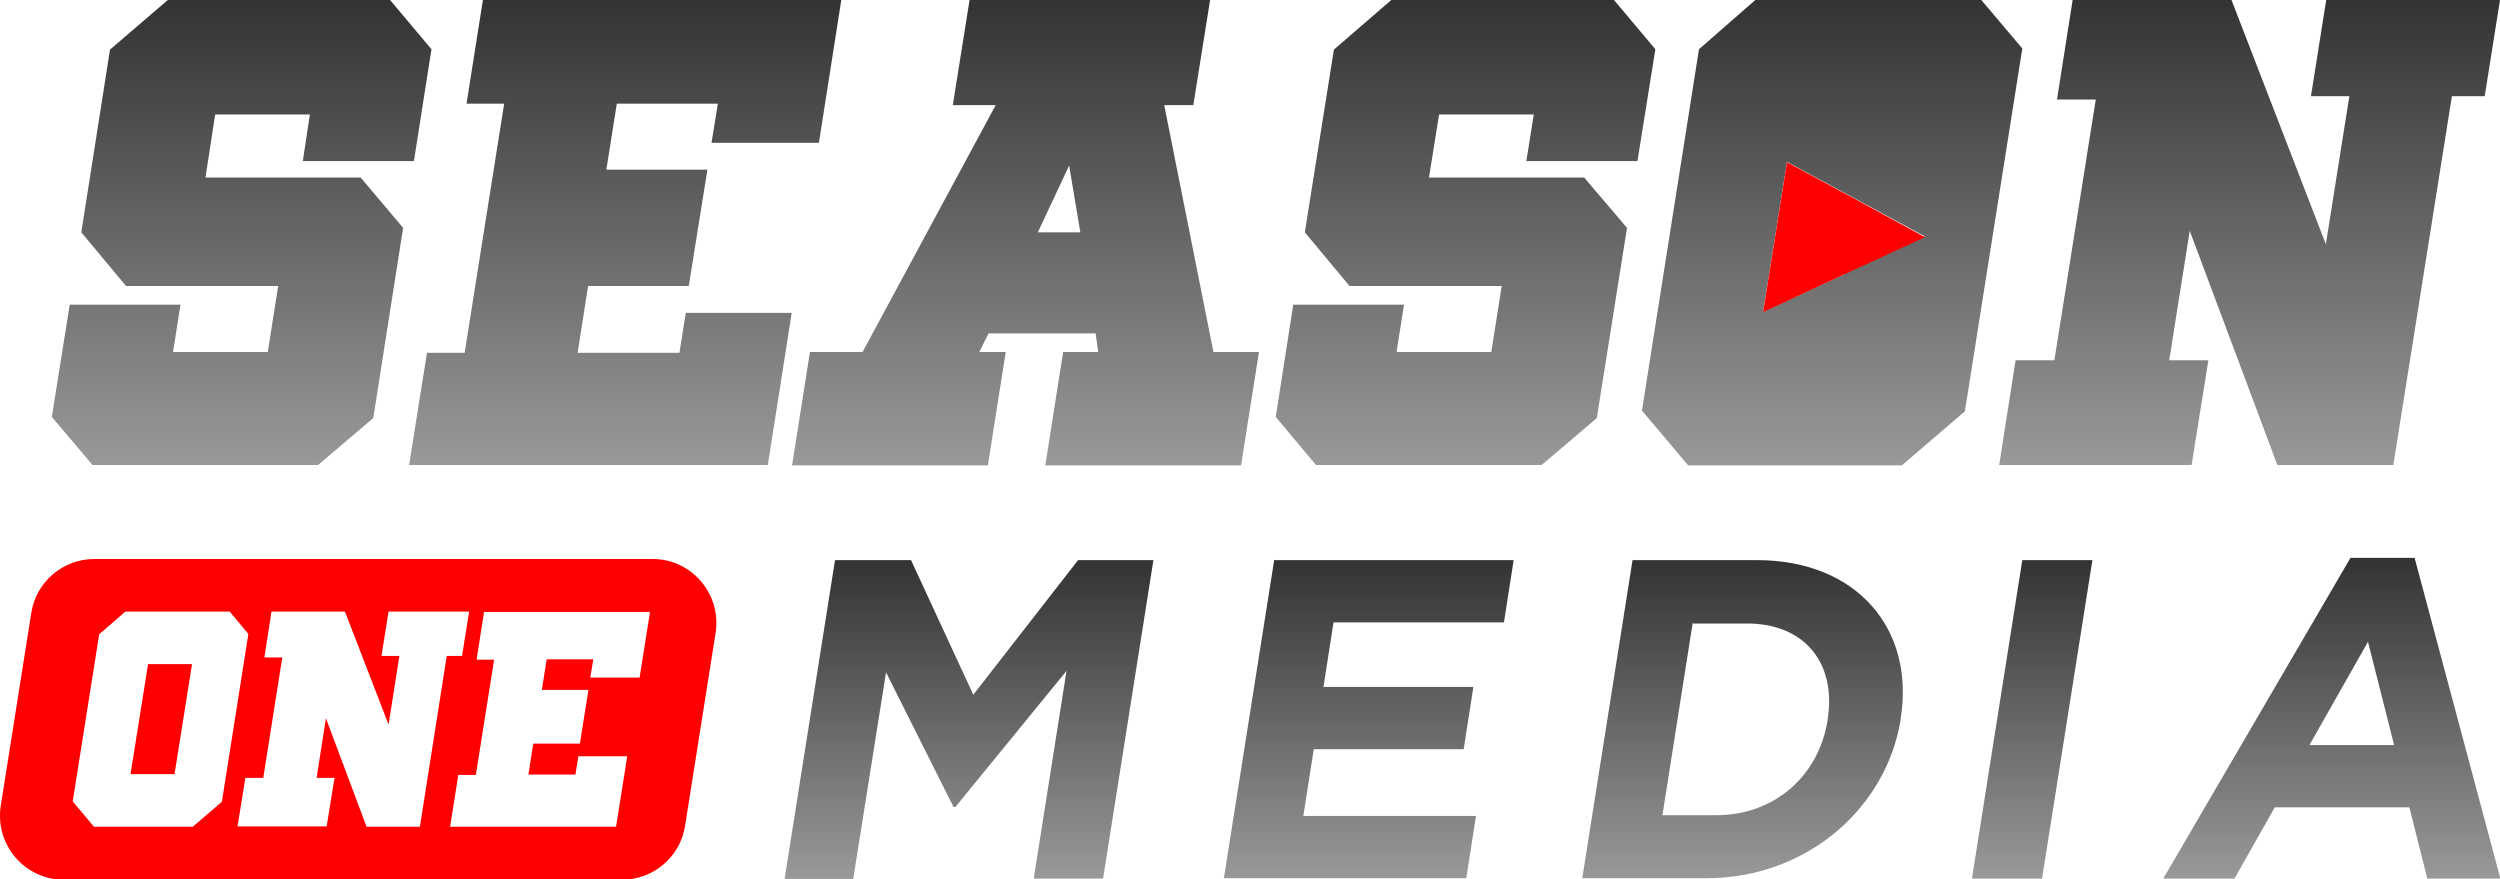
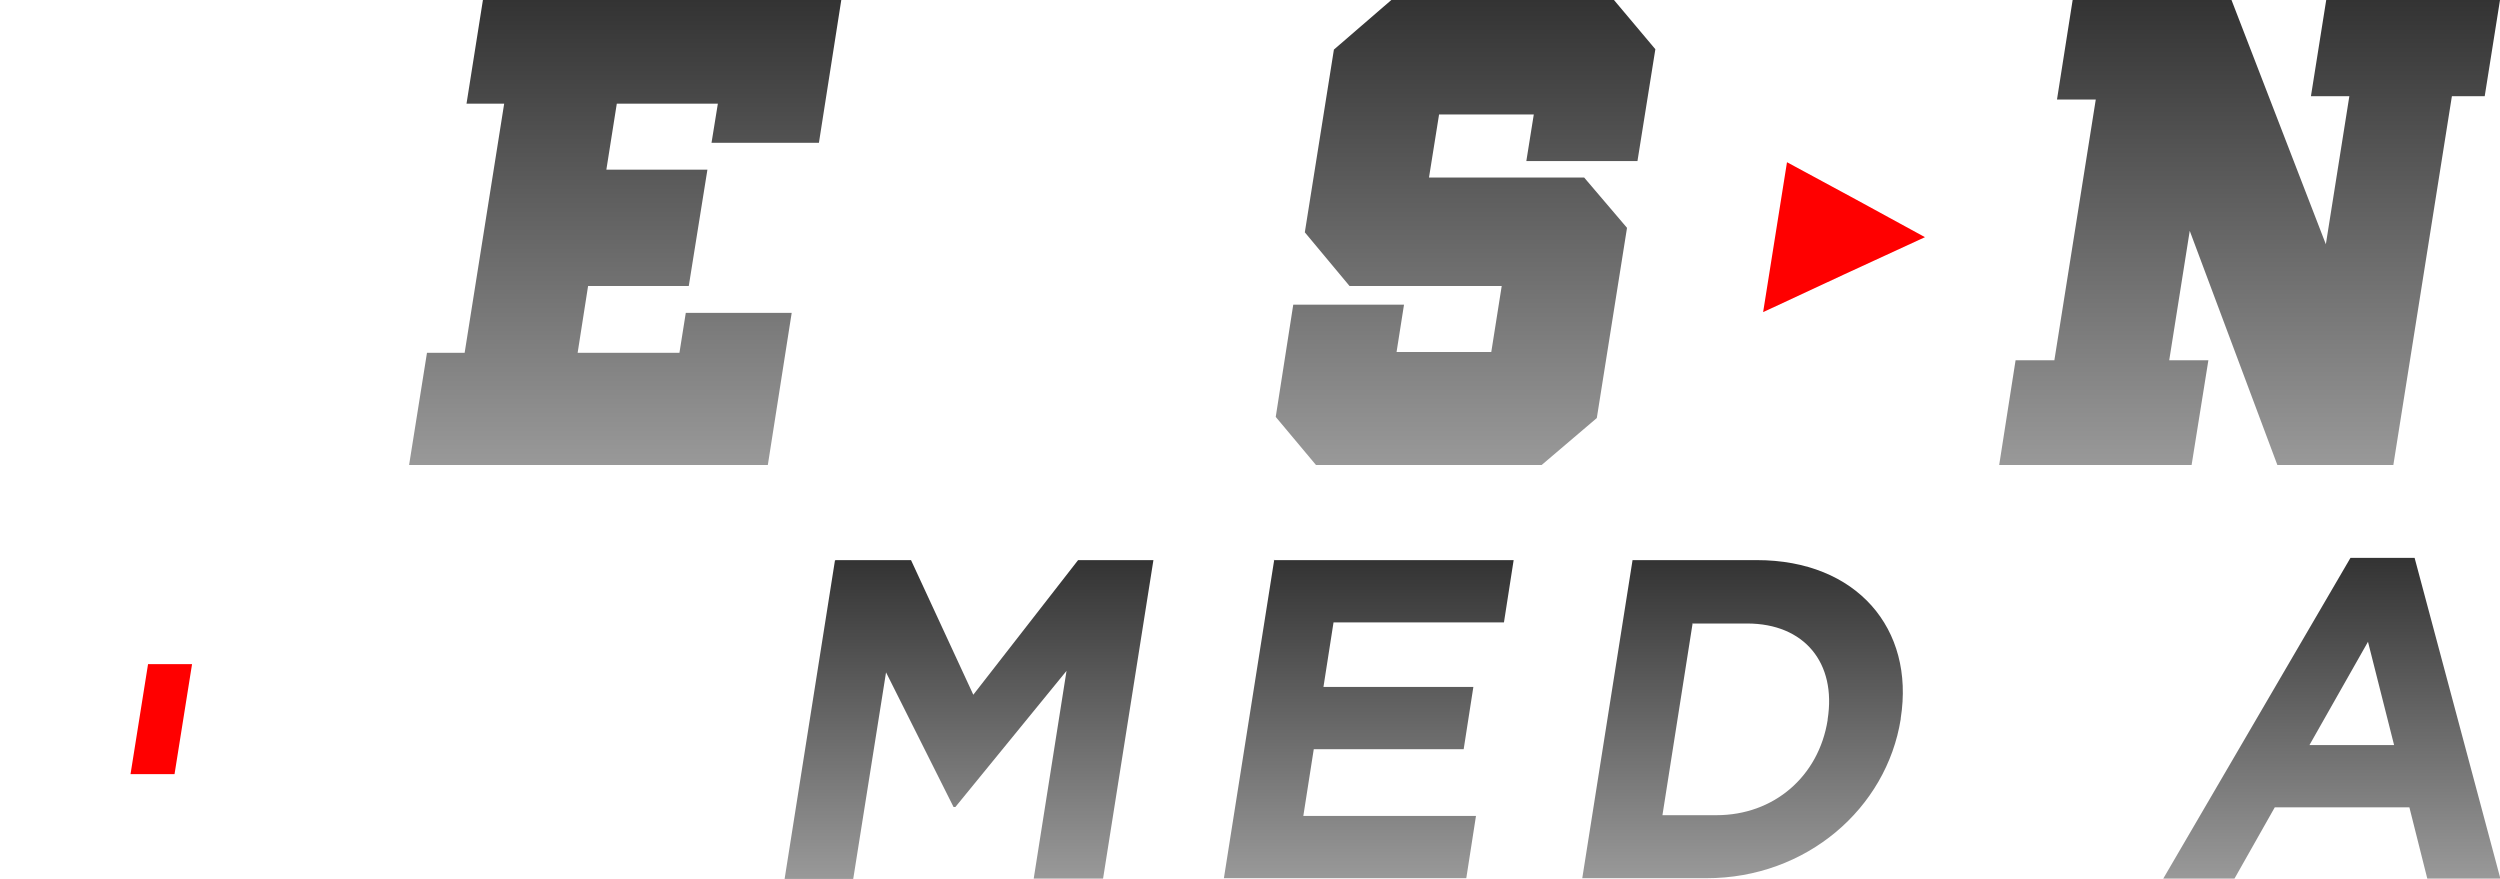
<svg xmlns="http://www.w3.org/2000/svg" id="Layer_2" version="1.1" viewBox="0 0 670.4 235.8">
  <defs>
    <style> .st0 { fill: url(#linear-gradient2); } .st1 { fill: url(#linear-gradient1); } .st2 { fill: url(#linear-gradient9); } .st3 { fill: url(#linear-gradient3); } .st4 { fill: url(#linear-gradient6); } .st5 { fill: url(#linear-gradient8); } .st6 { fill: url(#linear-gradient7); } .st7 { fill: url(#linear-gradient5); } .st8 { fill: url(#linear-gradient4); } .st9 { fill: url(#linear-gradient10); } .st10 { fill: url(#linear-gradient); } .st11 { fill: red; } </style>
    <linearGradient id="linear-gradient" x1="260" y1="85.5" x2="260" y2=".1" gradientTransform="translate(0 235.7) scale(1 -1)" gradientUnits="userSpaceOnUse">
      <stop offset="0" stop-color="#333" />
      <stop offset="1" stop-color="#999" />
    </linearGradient>
    <linearGradient id="linear-gradient1" x1="366.9" y1="85.5" x2="366.9" y2=".1" gradientTransform="translate(0 235.7) scale(1 -1)" gradientUnits="userSpaceOnUse">
      <stop offset="0" stop-color="#333" />
      <stop offset="1" stop-color="#999" />
    </linearGradient>
    <linearGradient id="linear-gradient2" x1="467.3" y1="85.5" x2="467.3" y2=".1" gradientTransform="translate(0 235.7) scale(1 -1)" gradientUnits="userSpaceOnUse">
      <stop offset="0" stop-color="#333" />
      <stop offset="1" stop-color="#999" />
    </linearGradient>
    <linearGradient id="linear-gradient3" x1="545" y1="85.5" x2="545" y2=".1" gradientTransform="translate(0 235.7) scale(1 -1)" gradientUnits="userSpaceOnUse">
      <stop offset="0" stop-color="#333" />
      <stop offset="1" stop-color="#999" />
    </linearGradient>
    <linearGradient id="linear-gradient4" x1="625.2" y1="86.1" x2="625.2" y2=".1" gradientTransform="translate(0 235.7) scale(1 -1)" gradientUnits="userSpaceOnUse">
      <stop offset="0" stop-color="#333" />
      <stop offset="1" stop-color="#999" />
    </linearGradient>
    <linearGradient id="linear-gradient5" x1="64.8" y1="235.7" x2="64.8" y2="110.9" gradientTransform="translate(0 235.7) scale(1 -1)" gradientUnits="userSpaceOnUse">
      <stop offset="0" stop-color="#333" />
      <stop offset="1" stop-color="#999" />
    </linearGradient>
    <linearGradient id="linear-gradient6" x1="167.7" y1="235.7" x2="167.7" y2="110.9" gradientTransform="translate(0 235.7) scale(1 -1)" gradientUnits="userSpaceOnUse">
      <stop offset="0" stop-color="#333" />
      <stop offset="1" stop-color="#999" />
    </linearGradient>
    <linearGradient id="linear-gradient7" x1="274.9" y1="235.7" x2="274.9" y2="110.9" gradientTransform="translate(0 235.7) scale(1 -1)" gradientUnits="userSpaceOnUse">
      <stop offset="0" stop-color="#333" />
      <stop offset="1" stop-color="#999" />
    </linearGradient>
    <linearGradient id="linear-gradient8" x1="393" y1="235.7" x2="393" y2="110.9" gradientTransform="translate(0 235.7) scale(1 -1)" gradientUnits="userSpaceOnUse">
      <stop offset="0" stop-color="#333" />
      <stop offset="1" stop-color="#999" />
    </linearGradient>
    <linearGradient id="linear-gradient9" x1="491.2" y1="235.7" x2="491.2" y2="110.9" gradientTransform="translate(0 235.7) scale(1 -1)" gradientUnits="userSpaceOnUse">
      <stop offset="0" stop-color="#333" />
      <stop offset="1" stop-color="#999" />
    </linearGradient>
    <linearGradient id="linear-gradient10" x1="603.3" y1="235.7" x2="603.3" y2="110.9" gradientTransform="translate(0 235.7) scale(1 -1)" gradientUnits="userSpaceOnUse">
      <stop offset="0" stop-color="#333" />
      <stop offset="1" stop-color="#999" />
    </linearGradient>
  </defs>
  <path class="st10" d="M224.1,150.2h20.2l16.7,36.1,28.1-36.1h20.2l-13.5,85.4h-18.6l8.8-55.7-29.8,36.5h-.5l-18.1-36.1-8.8,55.4h-18.4l13.5-85.4h0Z" />
  <path class="st1" d="M341.5,150.2h64.4l-2.6,16.7h-45.7l-2.7,17.3h40.2l-2.6,16.7h-40.2l-2.8,17.9h46.3l-2.6,16.7h-65l13.5-85.4h0Z" />
  <path class="st0" d="M437.8,150.2h33.3c26.8,0,42.4,18.4,38.6,42.4v.2c-3.8,24-25.3,42.7-52.1,42.7h-33.3l13.5-85.4h0ZM453.9,167.1l-8.1,51.5h14.5c15.4,0,27.4-10.4,29.8-25.5v-.2c2.4-15.1-6.2-25.7-21.6-25.7h-14.5Z" />
-   <path class="st3" d="M542.3,150.2h18.8l-13.5,85.4h-18.8l13.5-85.4Z" />
  <path class="st8" d="M630.2,149.6h17.3l23,86h-19.6l-4.8-19.1h-36.1l-10.8,19.1h-19.1l50.2-86h0ZM642,199.8l-7-27.7-15.7,27.7h22.7Z" />
  <polygon class="st11" points="35 207.6 46.8 207.6 51.5 178.1 39.7 178.1 35 207.6" />
-   <path class="st11" d="M175,149.9H25.3c-8.4,0-15.6,6.1-16.9,14.4L.2,216.1c-1.6,10.4,6.4,19.8,16.9,19.8h149.7c8.4,0,15.6-6.1,16.9-14.4l8.2-51.8c1.6-10.4-6.4-19.8-16.9-19.8h0ZM51.7,221.7h-26.5l-5.7-6.8,7.1-44.8,7-6.1h28l5,6-7.1,45s-7.8,6.7-7.8,6.7ZM112.7,221.7h-14.4l-10.9-29.1-2.5,16h4.8l-2.1,13h-23.9l2.1-13h4.8l5.1-32.3h-4.8l1.9-12.3h19.7l11.7,30.3,2.9-18.4h-4.8l1.9-11.9h21.6l-1.9,11.9h-4.1l-7.2,45.8h0ZM171.6,181.7h-13.3l.8-4.9h-12.5l-1.3,8.2h12.5l-2.3,14.4h-12.5l-1.3,8.3h12.6l.8-4.9h13.1l-3,18.9h-44.5l2.2-13.9h4.7l4.9-30.9h-4.7l2-12.8h44.5l-2.8,17.7h0Z" />
-   <polygon class="st7" points="55.1 47.6 57.7 30.7 83.1 30.7 81.2 43.2 111 43.2 115.7 13.2 104.6 0 45 0 29.5 13.3 21.8 62.3 33.8 76.7 74.6 76.7 71.8 94.4 46.4 94.4 48.4 81.7 18.7 81.7 13.9 111.8 24.8 124.7 85.3 124.7 100.1 112.1 108.1 61.1 96.7 47.6 55.1 47.6" />
  <polygon class="st4" points="182.2 94.6 154.9 94.6 157.7 76.7 184.7 76.7 189.7 45.5 162.6 45.5 165.4 27.8 192.5 27.8 190.8 38.3 219.6 38.3 225.6 0 129.5 0 125.1 27.8 135.2 27.8 124.6 94.6 114.5 94.6 109.7 124.7 205.9 124.7 212.3 83.9 183.9 83.9 182.2 94.6" />
-   <path class="st6" d="M312,28.2h8l4.5-28.2h-64.5l-4.5,28.2h11.5l-35.7,66.2h-14.1l-4.8,30.4h52.5l4.8-30.4h-7.1l2.5-5h28.7l.7,5h-9.4l-4.8,30.4h52.5l4.8-30.4h-12.2l-13.2-66.2h0ZM278.3,62.3l8.4-17.9,3,17.9h-11.4,0Z" />
  <polygon class="st5" points="439.1 43.2 443.9 13.2 432.8 0 373.1 0 357.7 13.3 349.9 62.3 361.9 76.7 402.7 76.7 399.9 94.4 374.5 94.4 376.5 81.7 346.8 81.7 342.1 111.8 352.9 124.7 413.4 124.7 428.2 112.1 436.3 61.1 424.8 47.6 383.2 47.6 385.9 30.7 411.3 30.7 409.3 43.2 439.1 43.2" />
-   <path class="st2" d="M531.3,0h-60.6l-15.1,13.2-15.3,96.9,12.4,14.7h57.3l16.9-14.5,15.4-97.3L531.3,0h0ZM494.5,73.6l-21.7,10,3.2-20.1,3.2-20.1,18.5,10,18.5,10-21.7,10h0Z" />
  <polygon class="st9" points="623.8 0 619.7 25.8 630 25.8 623.7 65.5 598.4 0 555.8 0 551.6 26.7 562 26.7 550.9 96.6 540.5 96.6 536.1 124.7 587.7 124.7 592.2 96.6 581.7 96.6 587.2 61.9 610.7 124.7 641.8 124.7 657.5 25.8 666.3 25.8 670.4 0 623.8 0" />
  <polygon class="st11" points="516.2 63.6 494.5 73.6 472.8 83.7 476 63.6 479.2 43.5 497.7 53.5 516.2 63.6" />
</svg>